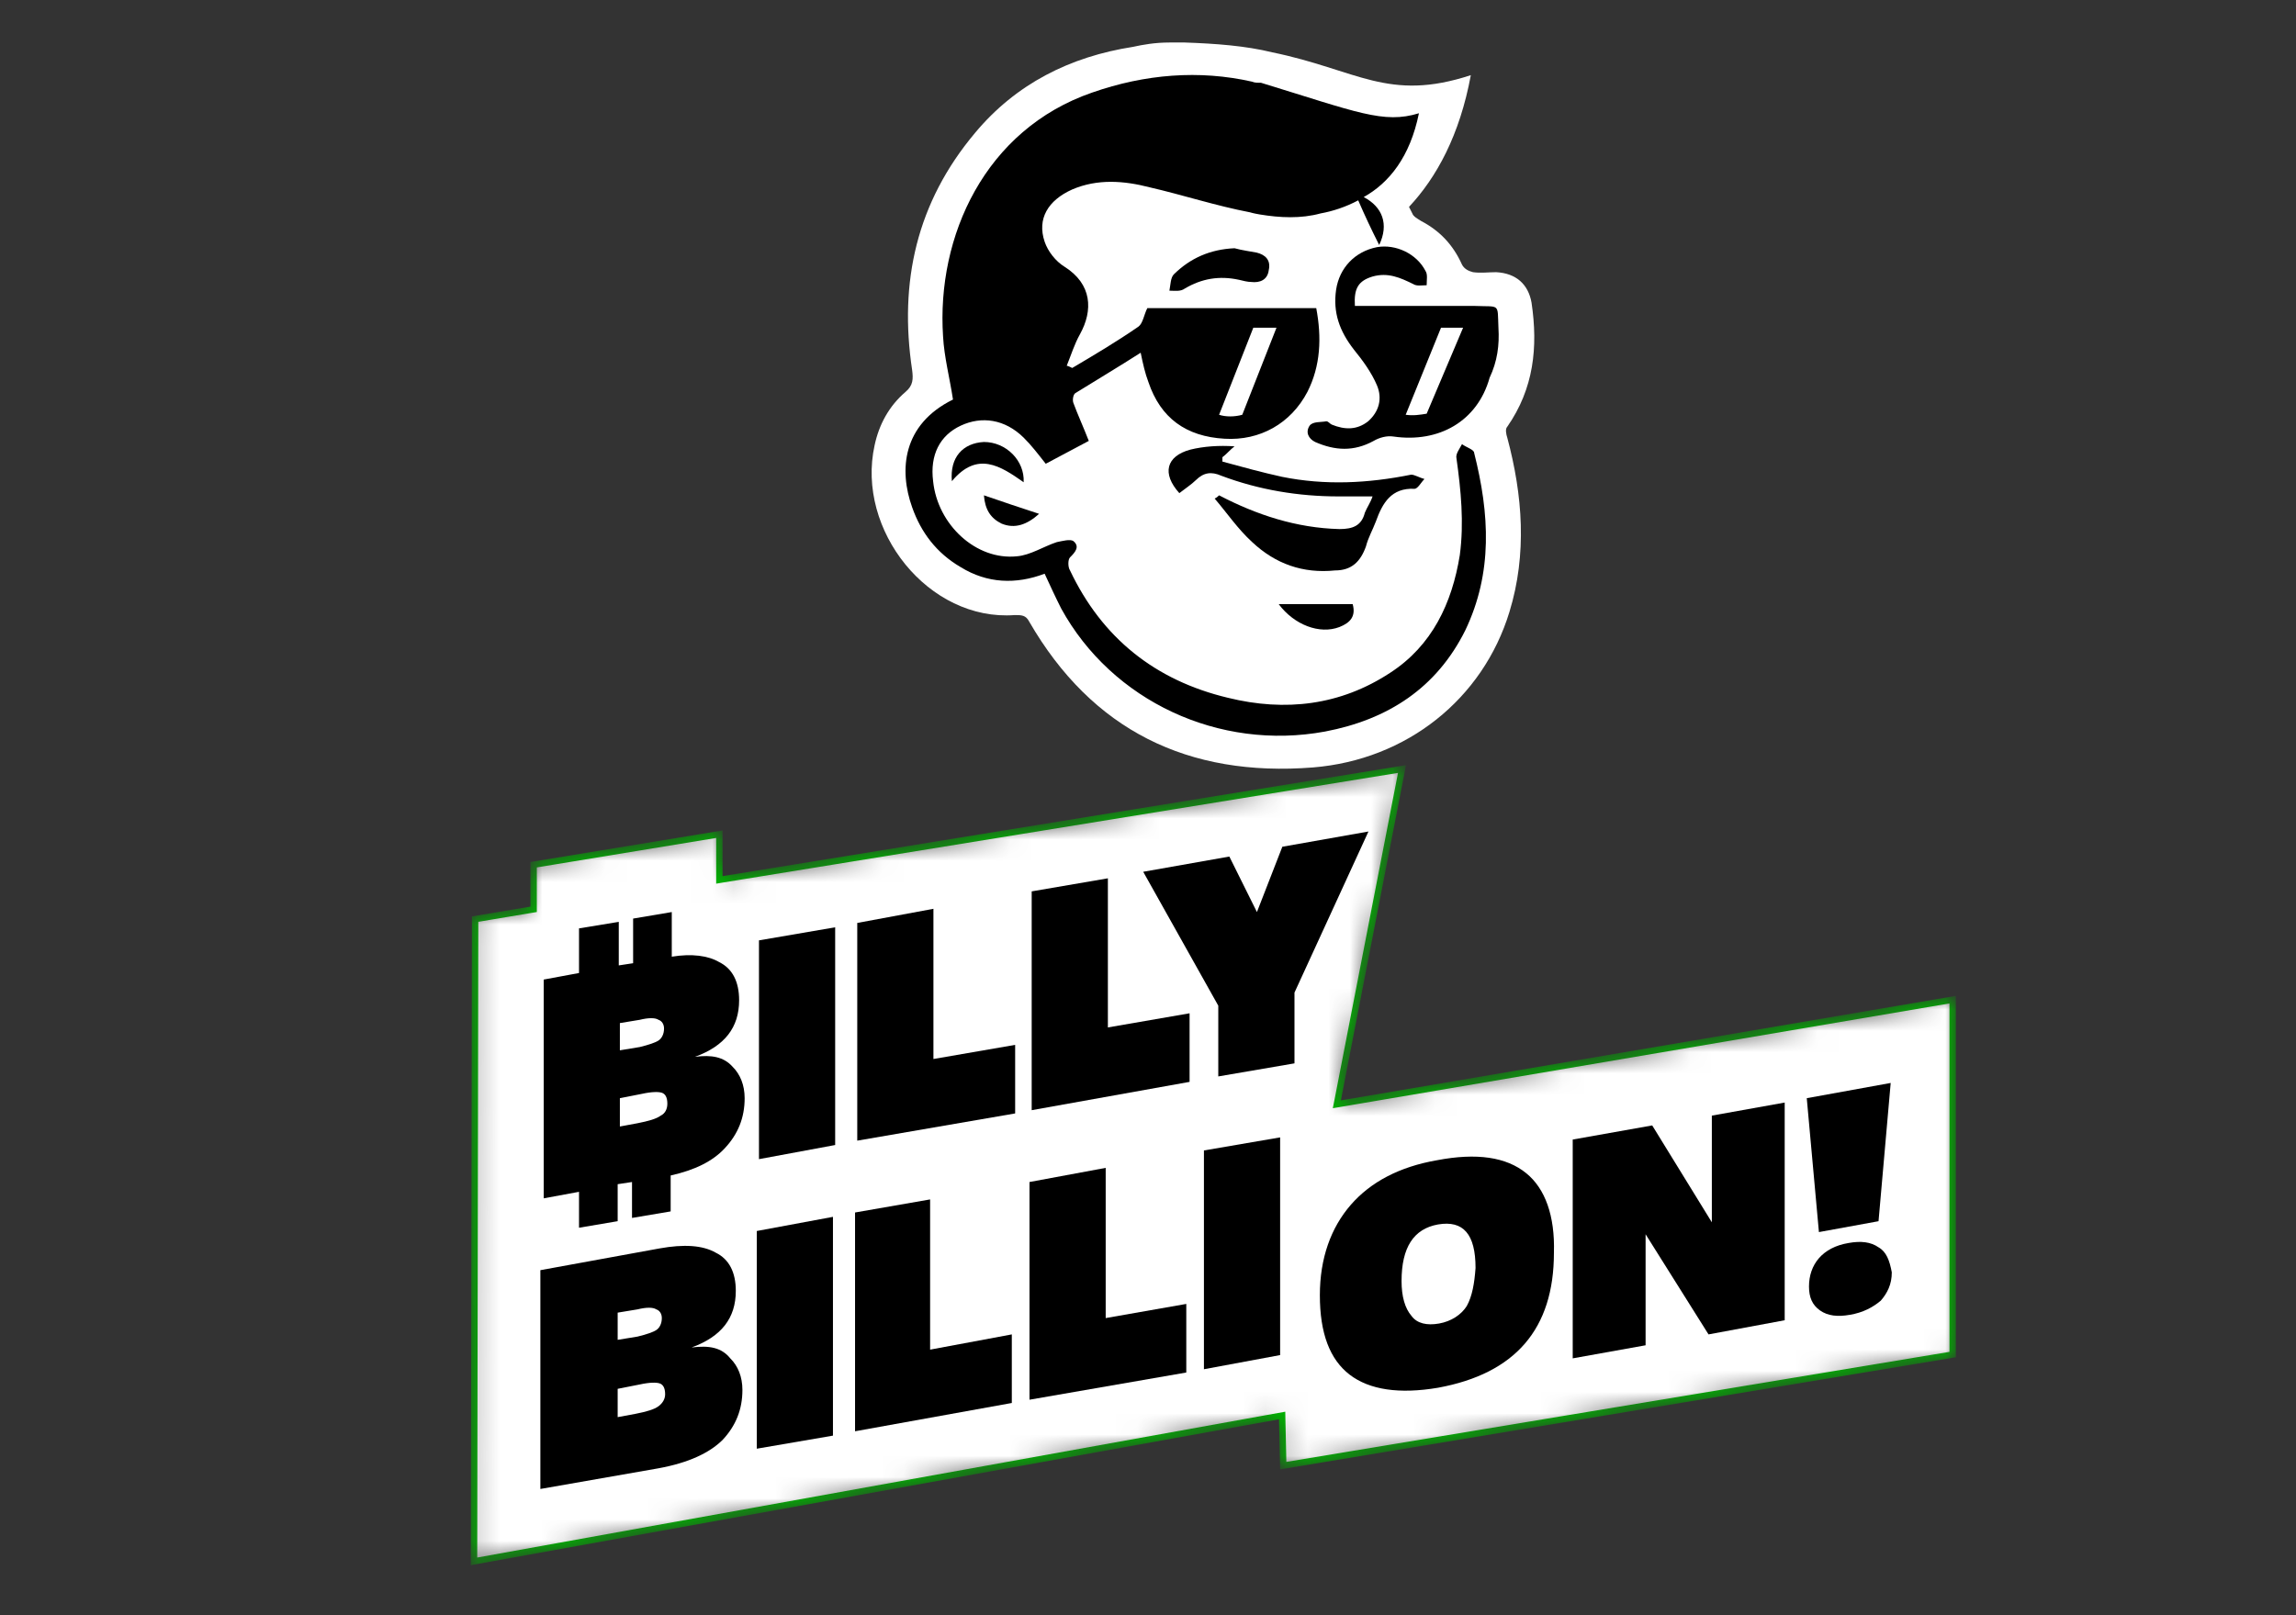
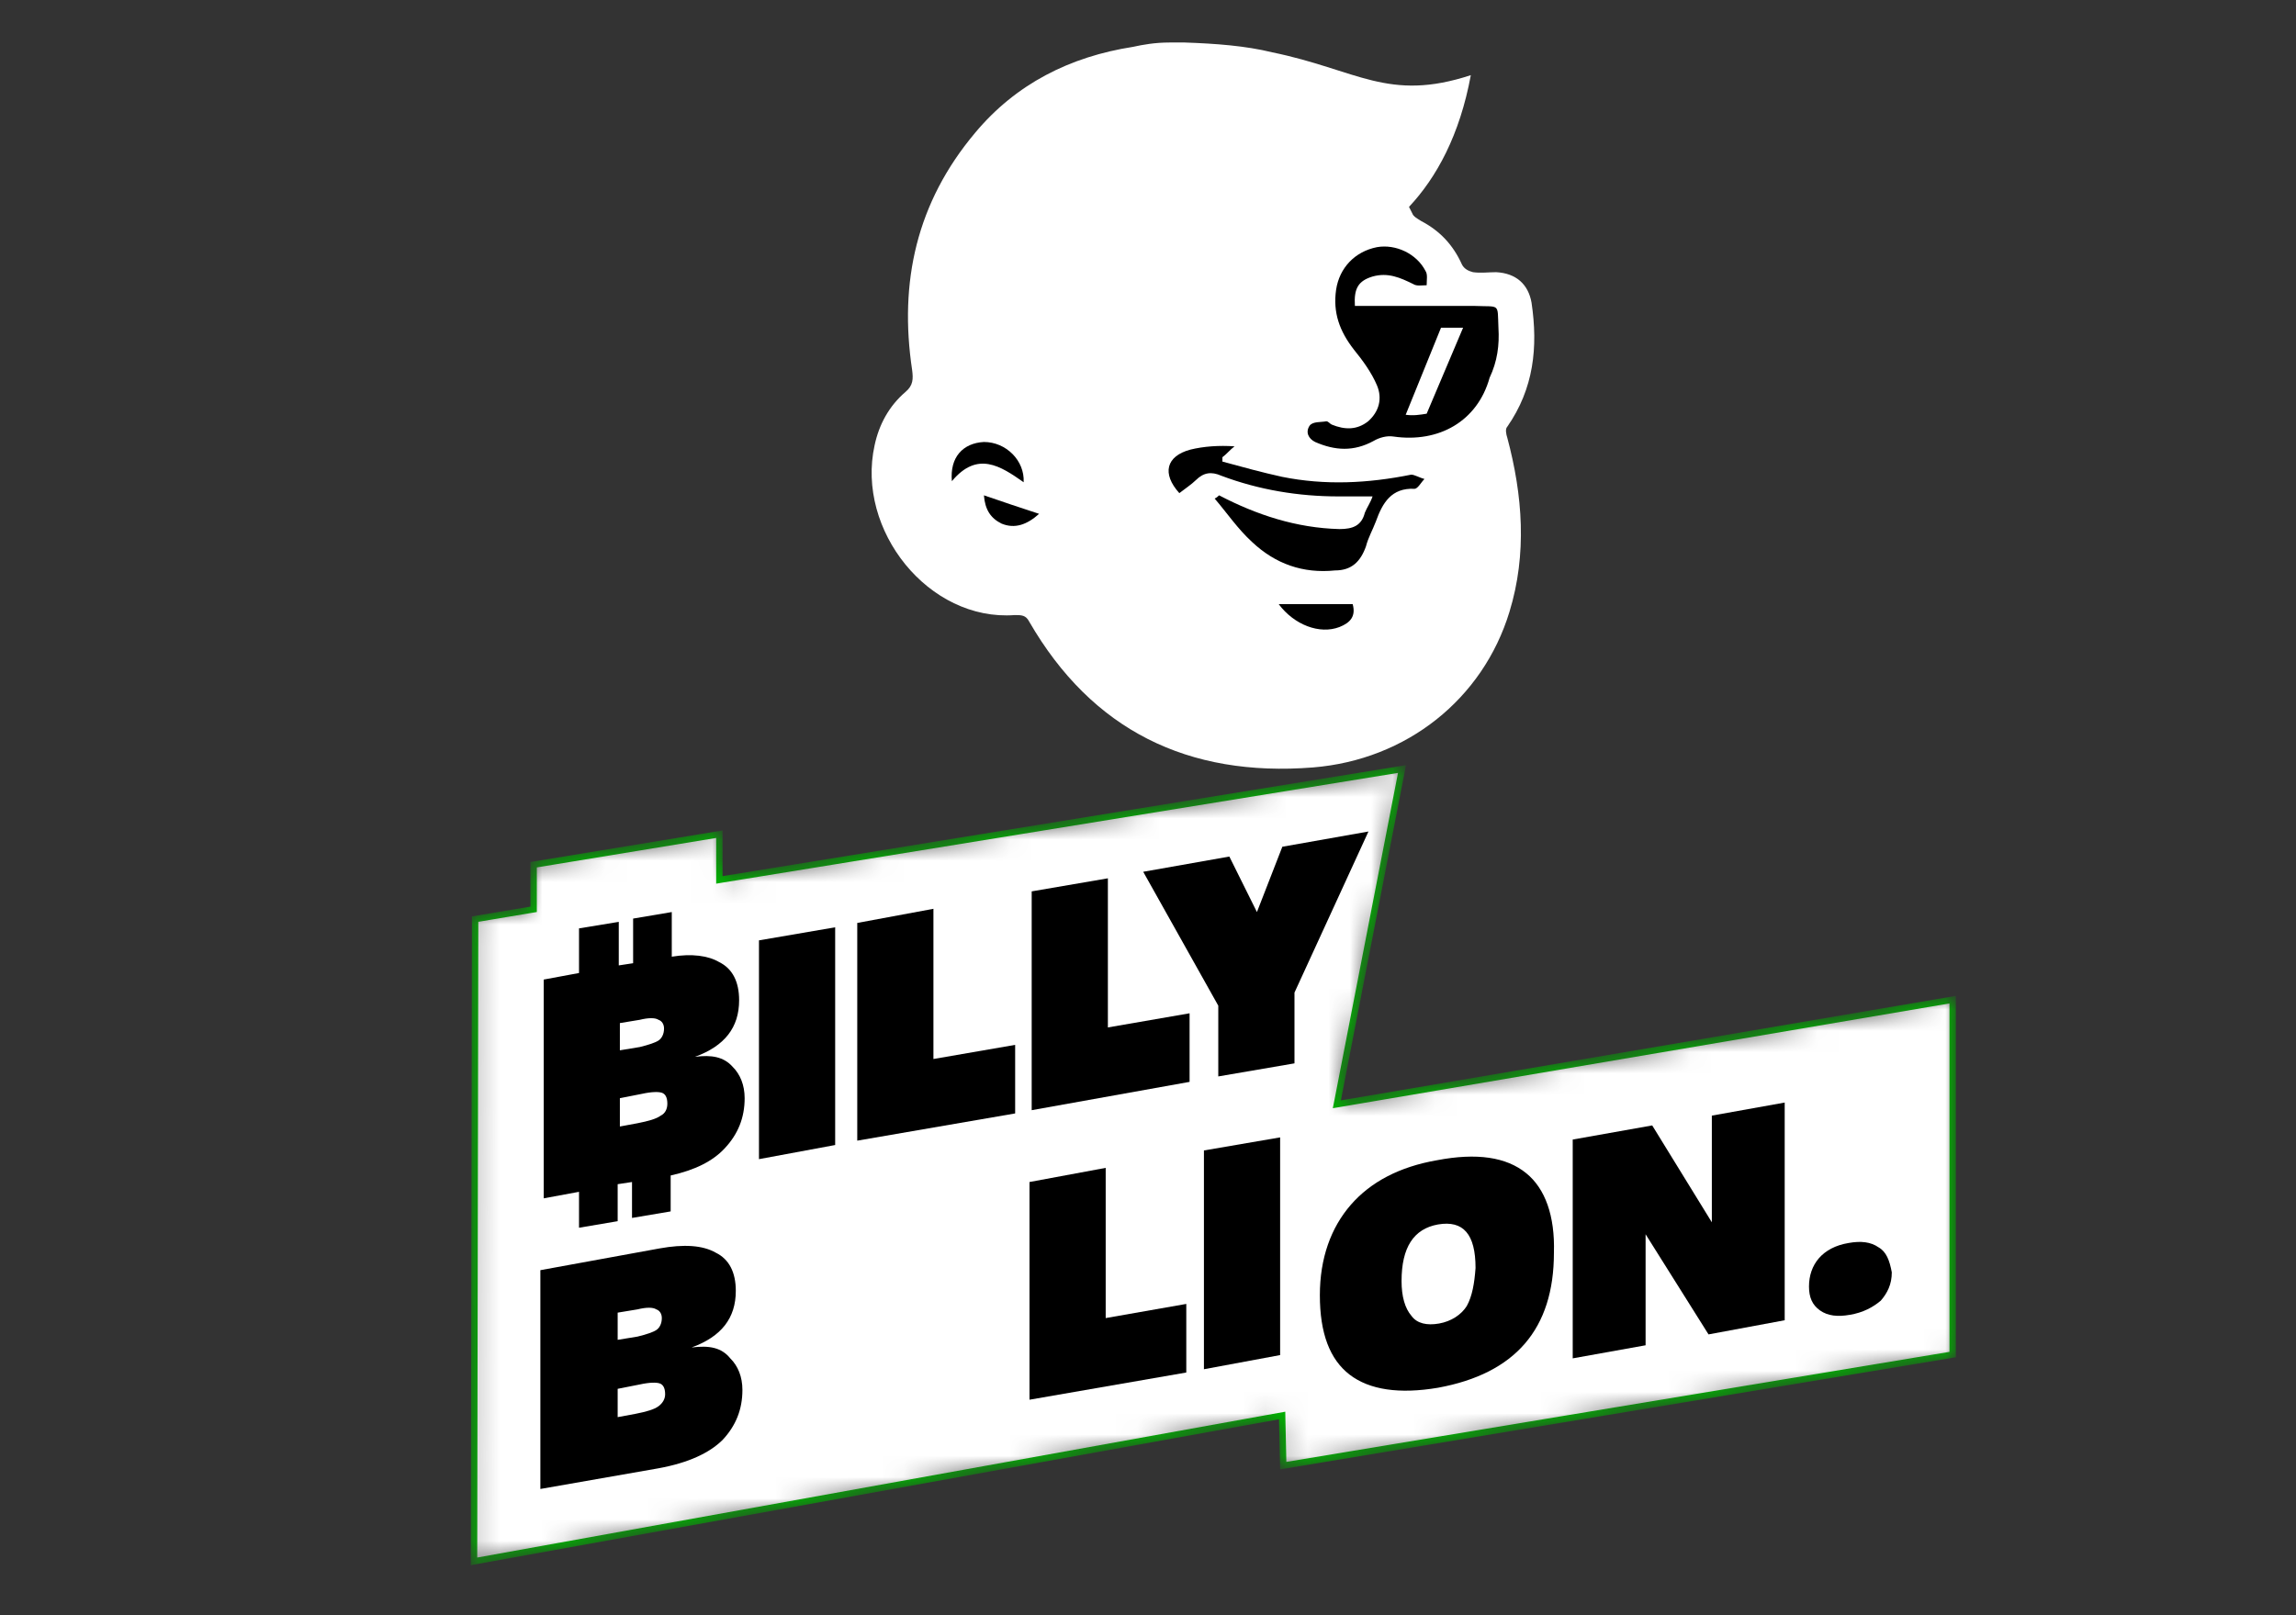
<svg xmlns="http://www.w3.org/2000/svg" width="108" height="76" viewBox="0 0 108 76" fill="none">
  <rect x="0" y="0" width="108" height="76" fill="#333333" stroke="none" />
  <mask id="mask0_62_40" style="mask-type:alpha" maskUnits="userSpaceOnUse" x="22" y="36" width="70" height="38">
    <path d="M63.072 51.775L66.136 36L33.988 41.224V39.073L24.951 40.558V42.658L22.199 43.119L22.147 73.644L60.163 66.781L60.215 69.137L92 63.862V46.858L63.072 51.775Z" fill="white" />
  </mask>
  <g mask="url(#mask0_62_40)">
    <path d="M62.925 51.746L62.883 51.959L63.097 51.923L91.85 47.036V63.735L60.362 68.961L60.313 66.778L60.31 66.602L60.137 66.633L22.297 73.465L22.349 43.246L24.976 42.806L25.101 42.785V42.658V40.686L33.838 39.25V41.224V41.401L34.012 41.372L65.948 36.183L62.925 51.746Z" fill="white" stroke="#00B300" stroke-width="0.3" />
  </g>
  <path d="M32.69 49.726C34.092 49.214 34.767 48.343 34.767 47.063C34.767 46.192 34.455 45.577 33.832 45.27C33.313 44.963 32.534 44.86 31.599 45.014V42.914L29.781 43.221V45.321L29.106 45.424V43.375L27.236 43.682V45.782L25.575 46.09V56.384L27.236 56.077V57.767L29.054 57.459V55.718L29.729 55.616V57.306L31.547 56.999V55.309C32.69 55.052 33.521 54.643 34.092 54.028C34.715 53.362 35.027 52.594 35.027 51.672C35.027 51.057 34.819 50.545 34.455 50.187C34.04 49.726 33.469 49.623 32.69 49.726ZM29.158 48.138L30.093 47.984C30.508 47.882 30.82 47.882 30.976 47.984C31.131 48.036 31.235 48.189 31.235 48.394C31.235 48.65 31.131 48.855 30.976 48.958C30.82 49.06 30.508 49.163 30.093 49.265L29.158 49.419V48.138ZM29.158 51.672L30.197 51.467C30.664 51.365 30.976 51.365 31.131 51.416C31.287 51.467 31.391 51.621 31.391 51.928C31.391 52.184 31.287 52.389 31.08 52.492C30.872 52.645 30.508 52.748 29.989 52.85L29.158 53.004V51.672Z" fill="black" />
  <path d="M35.701 54.54L39.285 53.875V43.631L35.701 44.246V54.54Z" fill="black" />
  <path d="M43.907 42.761L40.324 43.426V53.67L47.751 52.389V49.163L43.907 49.828V42.761Z" fill="black" />
  <path d="M52.113 41.326L48.529 41.941V52.236L55.956 50.904V47.677L52.113 48.343V41.326Z" fill="black" />
  <path d="M60.319 39.841L59.124 42.914L57.826 40.302L53.775 41.019L57.306 47.319V50.648L60.89 50.033V46.704L64.37 39.124L60.319 39.841Z" fill="black" />
  <path d="M32.533 63.401C33.936 62.889 34.611 62.018 34.611 60.738C34.611 59.867 34.299 59.252 33.676 58.945C33.053 58.587 32.17 58.535 31.027 58.74L25.418 59.764V70.059L30.975 69.086C32.377 68.83 33.364 68.369 33.987 67.754C34.611 67.088 34.922 66.32 34.922 65.398C34.922 64.784 34.715 64.272 34.351 63.913C33.936 63.401 33.364 63.298 32.533 63.401ZM29.054 61.762L29.988 61.608C30.404 61.506 30.716 61.506 30.871 61.608C31.027 61.66 31.131 61.813 31.131 62.018C31.131 62.274 31.027 62.479 30.871 62.581C30.716 62.684 30.404 62.786 29.988 62.889L29.054 63.042V61.762ZM30.975 66.166C30.767 66.32 30.404 66.423 29.885 66.525L29.054 66.679V65.347L30.092 65.142C30.56 65.04 30.871 65.04 31.027 65.091C31.183 65.142 31.287 65.296 31.287 65.603C31.287 65.808 31.183 66.013 30.975 66.166Z" fill="black" />
-   <path d="M35.598 68.164L39.181 67.549V57.255L35.598 57.921V68.164Z" fill="black" />
-   <path d="M43.751 56.435L40.22 57.05V67.344L47.594 66.013V62.786L43.751 63.503V56.435Z" fill="black" />
  <path d="M52.01 54.95L48.426 55.616V65.859L55.801 64.579V61.352L52.01 62.018V54.95Z" fill="black" />
  <path d="M56.631 64.425L60.215 63.759V53.516L56.631 54.131V64.425Z" fill="black" />
  <path d="M71.796 55.206C70.861 54.438 69.459 54.233 67.589 54.592C65.824 54.899 64.473 55.616 63.538 56.691C62.604 57.767 62.084 59.201 62.084 60.942C62.084 62.735 62.552 63.964 63.486 64.681C64.421 65.398 65.824 65.603 67.641 65.296C71.277 64.63 73.094 62.53 73.094 58.945C73.147 57.204 72.679 55.923 71.796 55.206ZM68.992 61.455C68.732 61.864 68.264 62.172 67.693 62.274C67.122 62.376 66.654 62.274 66.395 61.916C66.083 61.557 65.927 60.994 65.927 60.276C65.927 58.689 66.499 57.818 67.641 57.613C68.836 57.408 69.407 58.074 69.407 59.662C69.355 60.379 69.251 60.994 68.992 61.455Z" fill="black" />
  <path d="M80.522 57.511L77.717 52.953L73.978 53.618V63.913L77.406 63.298V58.074L80.366 62.786L83.949 62.12V51.877L80.522 52.492V57.511Z" fill="black" />
  <path d="M88.364 58.689C88 58.433 87.533 58.382 86.961 58.484C86.338 58.586 85.871 58.843 85.559 59.201C85.248 59.56 85.092 60.02 85.092 60.533C85.092 61.045 85.248 61.403 85.611 61.659C85.975 61.916 86.442 61.967 87.013 61.864C87.637 61.762 88.104 61.506 88.468 61.199C88.779 60.84 88.987 60.43 88.987 59.867C88.883 59.303 88.727 58.894 88.364 58.689Z" fill="black" />
-   <path d="M88.363 57.46L88.935 50.955L84.987 51.672L85.559 57.972L88.363 57.46Z" fill="black" />
  <path d="M70.899 20.079C72.145 18.287 72.353 16.341 72.041 14.241C71.886 13.37 71.314 12.858 70.379 12.807C70.016 12.807 69.652 12.858 69.289 12.807C69.081 12.755 68.873 12.653 68.769 12.448C68.354 11.526 67.731 10.86 66.848 10.399C66.692 10.297 66.484 10.195 66.432 10.041C66.38 9.939 66.329 9.836 66.277 9.734C67.575 8.351 68.666 6.353 69.185 3.536C65.29 4.817 63.836 3.28 59.837 2.461C58.59 2.154 57.188 2.051 55.734 2C55.682 2 55.682 2 55.63 2C55.422 2 55.214 2 55.007 2C54.331 2 53.76 2.102 53.293 2.205C50.332 2.666 47.788 3.946 45.866 6.251C43.113 9.529 42.282 13.268 42.906 17.416C42.958 17.826 42.958 18.133 42.594 18.44C41.815 19.106 41.348 19.977 41.14 20.95C40.257 24.945 43.685 29.247 47.736 28.94C48.047 28.94 48.255 28.94 48.411 29.247C51.371 34.369 55.889 36.571 61.758 36.11C66.173 35.752 69.756 32.883 71.003 28.786C71.834 26.072 71.626 23.306 70.899 20.591C70.847 20.438 70.795 20.182 70.899 20.079Z" fill="white" />
-   <path d="M58.071 11.68C56.929 11.731 55.994 12.141 55.215 12.909C55.059 13.062 55.059 13.421 55.007 13.677C55.267 13.677 55.526 13.728 55.734 13.575C56.513 13.114 57.344 12.96 58.279 13.165C58.487 13.216 58.694 13.267 58.85 13.267C59.266 13.319 59.629 13.165 59.681 12.704C59.785 12.243 59.526 11.987 59.11 11.885C58.85 11.833 58.435 11.782 58.071 11.68Z" fill="black" />
  <path d="M64.251 25.713C64.355 25.303 64.563 24.945 64.719 24.535C65.031 23.664 65.446 22.947 66.537 22.999C66.692 22.999 66.848 22.691 67.004 22.538C66.796 22.486 66.537 22.333 66.381 22.333C64.355 22.742 62.33 22.845 60.304 22.435C59.37 22.23 58.435 21.974 57.5 21.718C57.5 21.667 57.5 21.564 57.5 21.513C57.708 21.36 57.864 21.155 58.071 21.001C57.344 20.95 56.617 21.001 55.994 21.155C54.851 21.462 54.644 22.282 55.474 23.203C55.734 22.999 56.046 22.794 56.254 22.589C56.617 22.23 56.981 22.179 57.448 22.384C59.214 23.05 61.084 23.357 62.953 23.357C63.472 23.357 63.992 23.357 64.563 23.357C64.459 23.664 64.303 23.869 64.2 24.125C64.044 24.74 63.628 24.894 63.005 24.894C60.98 24.842 59.11 24.228 57.344 23.306C57.292 23.357 57.24 23.408 57.136 23.459C57.708 24.125 58.227 24.894 58.902 25.508C59.993 26.532 61.291 26.994 62.797 26.84C63.576 26.84 63.992 26.43 64.251 25.713Z" fill="black" />
  <path d="M63.005 29.503C63.525 29.298 63.784 28.991 63.628 28.427C62.486 28.427 61.343 28.427 60.149 28.427C60.876 29.401 62.07 29.861 63.005 29.503Z" fill="black" />
  <path d="M70.484 15.419C70.432 14.241 70.588 14.446 69.341 14.394C67.471 14.394 65.602 14.394 63.732 14.394C63.68 13.575 63.888 13.216 64.563 13.011C65.29 12.807 65.861 13.063 66.485 13.37C66.64 13.473 66.9 13.421 67.108 13.421C67.108 13.165 67.16 12.909 67.056 12.755C66.64 11.936 65.654 11.475 64.771 11.629C63.732 11.834 63.005 12.602 62.849 13.626C62.693 14.702 63.005 15.572 63.68 16.443C64.096 16.955 64.511 17.519 64.771 18.133C65.03 18.748 64.875 19.362 64.355 19.823C63.836 20.233 63.265 20.233 62.641 19.977C62.538 19.926 62.486 19.823 62.382 19.823C62.122 19.875 61.758 19.823 61.603 20.028C61.395 20.335 61.551 20.643 61.862 20.796C62.797 21.206 63.68 21.257 64.615 20.745C64.875 20.591 65.238 20.489 65.55 20.54C67.679 20.848 69.497 19.823 70.068 17.775C70.432 17.006 70.535 16.238 70.484 15.419ZM67.108 19.465C66.796 19.516 66.485 19.567 66.121 19.516L67.783 15.419C68.147 15.419 68.458 15.419 68.822 15.419L67.108 19.465Z" fill="black" />
  <path d="M46.282 20.796C45.295 20.848 44.672 21.513 44.775 22.64C45.97 21.206 47.061 21.923 48.151 22.691C48.203 21.667 47.32 20.796 46.282 20.796Z" fill="black" />
  <path d="M47.112 24.637C47.736 24.894 48.307 24.689 48.878 24.177C47.943 23.869 47.164 23.613 46.282 23.306C46.333 23.972 46.593 24.381 47.112 24.637Z" fill="black" />
-   <path d="M68.769 20.899C68.666 21.104 68.458 21.36 68.51 21.564C68.718 23.05 68.873 24.586 68.666 26.123C68.302 28.376 67.367 30.374 65.394 31.654C63.057 33.191 60.46 33.498 57.759 32.832C54.331 32.013 51.839 30.015 50.332 26.84C50.229 26.686 50.229 26.328 50.332 26.225C50.592 25.969 50.8 25.713 50.488 25.457C50.332 25.355 49.969 25.457 49.709 25.508C49.086 25.713 48.463 26.123 47.84 26.174C45.918 26.379 44.1 24.689 43.892 22.64C43.737 21.411 44.204 20.489 45.191 20.028C46.178 19.567 47.268 19.721 48.151 20.591C48.515 20.95 48.826 21.36 49.19 21.821C49.865 21.462 50.54 21.104 51.215 20.745C50.956 20.079 50.696 19.516 50.488 18.953C50.436 18.799 50.488 18.543 50.592 18.492C51.579 17.877 52.618 17.262 53.656 16.596C53.76 17.109 53.864 17.57 54.02 17.979C54.591 19.669 55.786 20.54 57.603 20.643C59.265 20.745 60.719 19.926 61.498 18.44C62.122 17.211 62.174 15.88 61.914 14.497C59.265 14.497 56.565 14.497 53.968 14.497C53.812 14.804 53.76 15.214 53.552 15.367C52.514 16.084 51.475 16.699 50.436 17.314C50.332 17.262 50.229 17.211 50.177 17.211C50.384 16.699 50.54 16.187 50.8 15.726C51.423 14.599 51.371 13.37 50.073 12.55C49.657 12.294 49.294 11.833 49.138 11.373C48.774 10.297 49.294 9.426 50.436 8.914C51.631 8.402 52.877 8.504 54.072 8.812C55.63 9.17 57.188 9.682 58.798 9.99C58.798 9.99 58.954 10.041 59.265 10.092C60.2 10.246 61.187 10.297 62.122 10.041C62.693 9.938 63.316 9.734 63.888 9.426C64.199 10.143 64.511 10.809 64.874 11.526C65.342 10.553 65.03 9.734 64.147 9.273C65.342 8.607 66.329 7.378 66.744 5.329C65.082 5.841 63.836 5.278 59.317 3.895C59.161 3.895 59.006 3.895 58.902 3.844C56.409 3.28 53.864 3.485 51.371 4.356C46.333 6.097 44.048 11.116 44.36 15.828C44.412 16.801 44.672 17.774 44.827 18.799C42.438 19.977 42.282 22.128 42.906 23.869C43.321 25.047 44.048 26.02 45.191 26.686C46.437 27.454 47.788 27.506 49.138 26.994C49.398 27.557 49.657 28.12 49.917 28.632C52.306 32.986 57.344 35.342 62.33 34.42C65.29 33.856 67.575 32.371 68.925 29.657C70.224 26.942 70.068 24.177 69.341 21.308C69.341 21.155 68.977 21.052 68.769 20.899ZM58.954 15.419C59.317 15.419 59.681 15.419 60.044 15.419L58.434 19.516C58.071 19.618 57.655 19.618 57.344 19.516L58.954 15.419Z" fill="black" />
</svg>